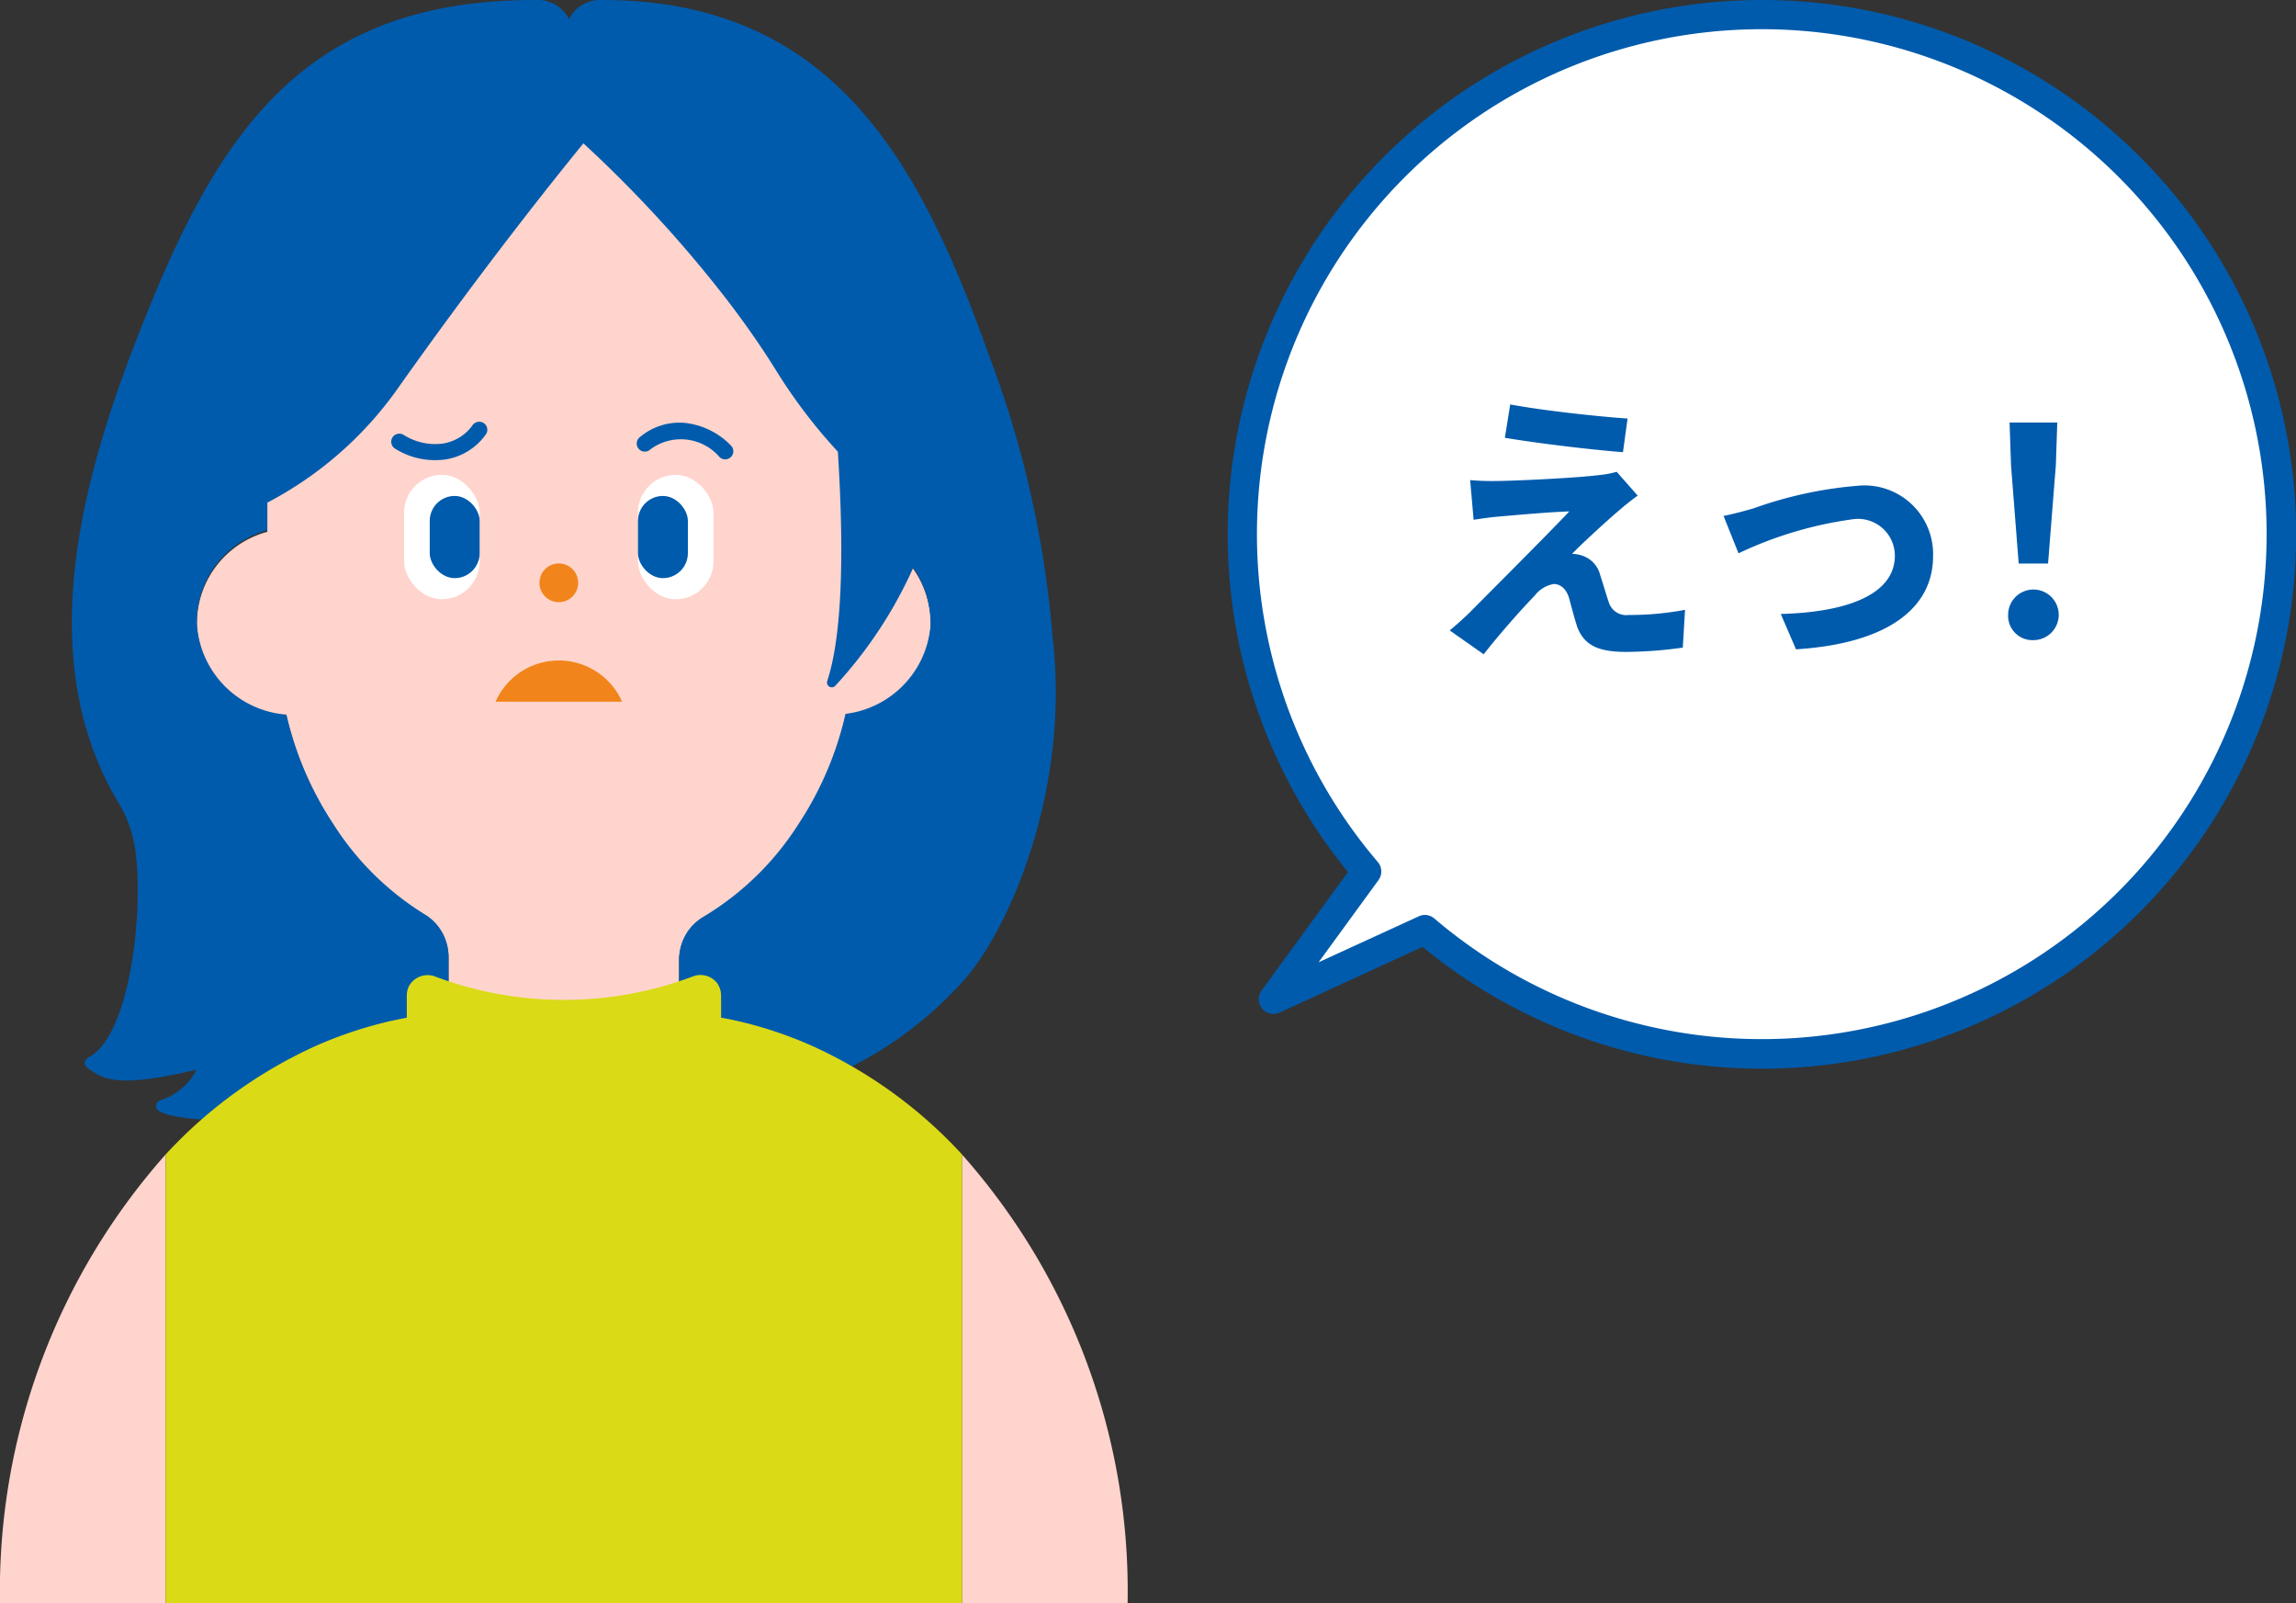
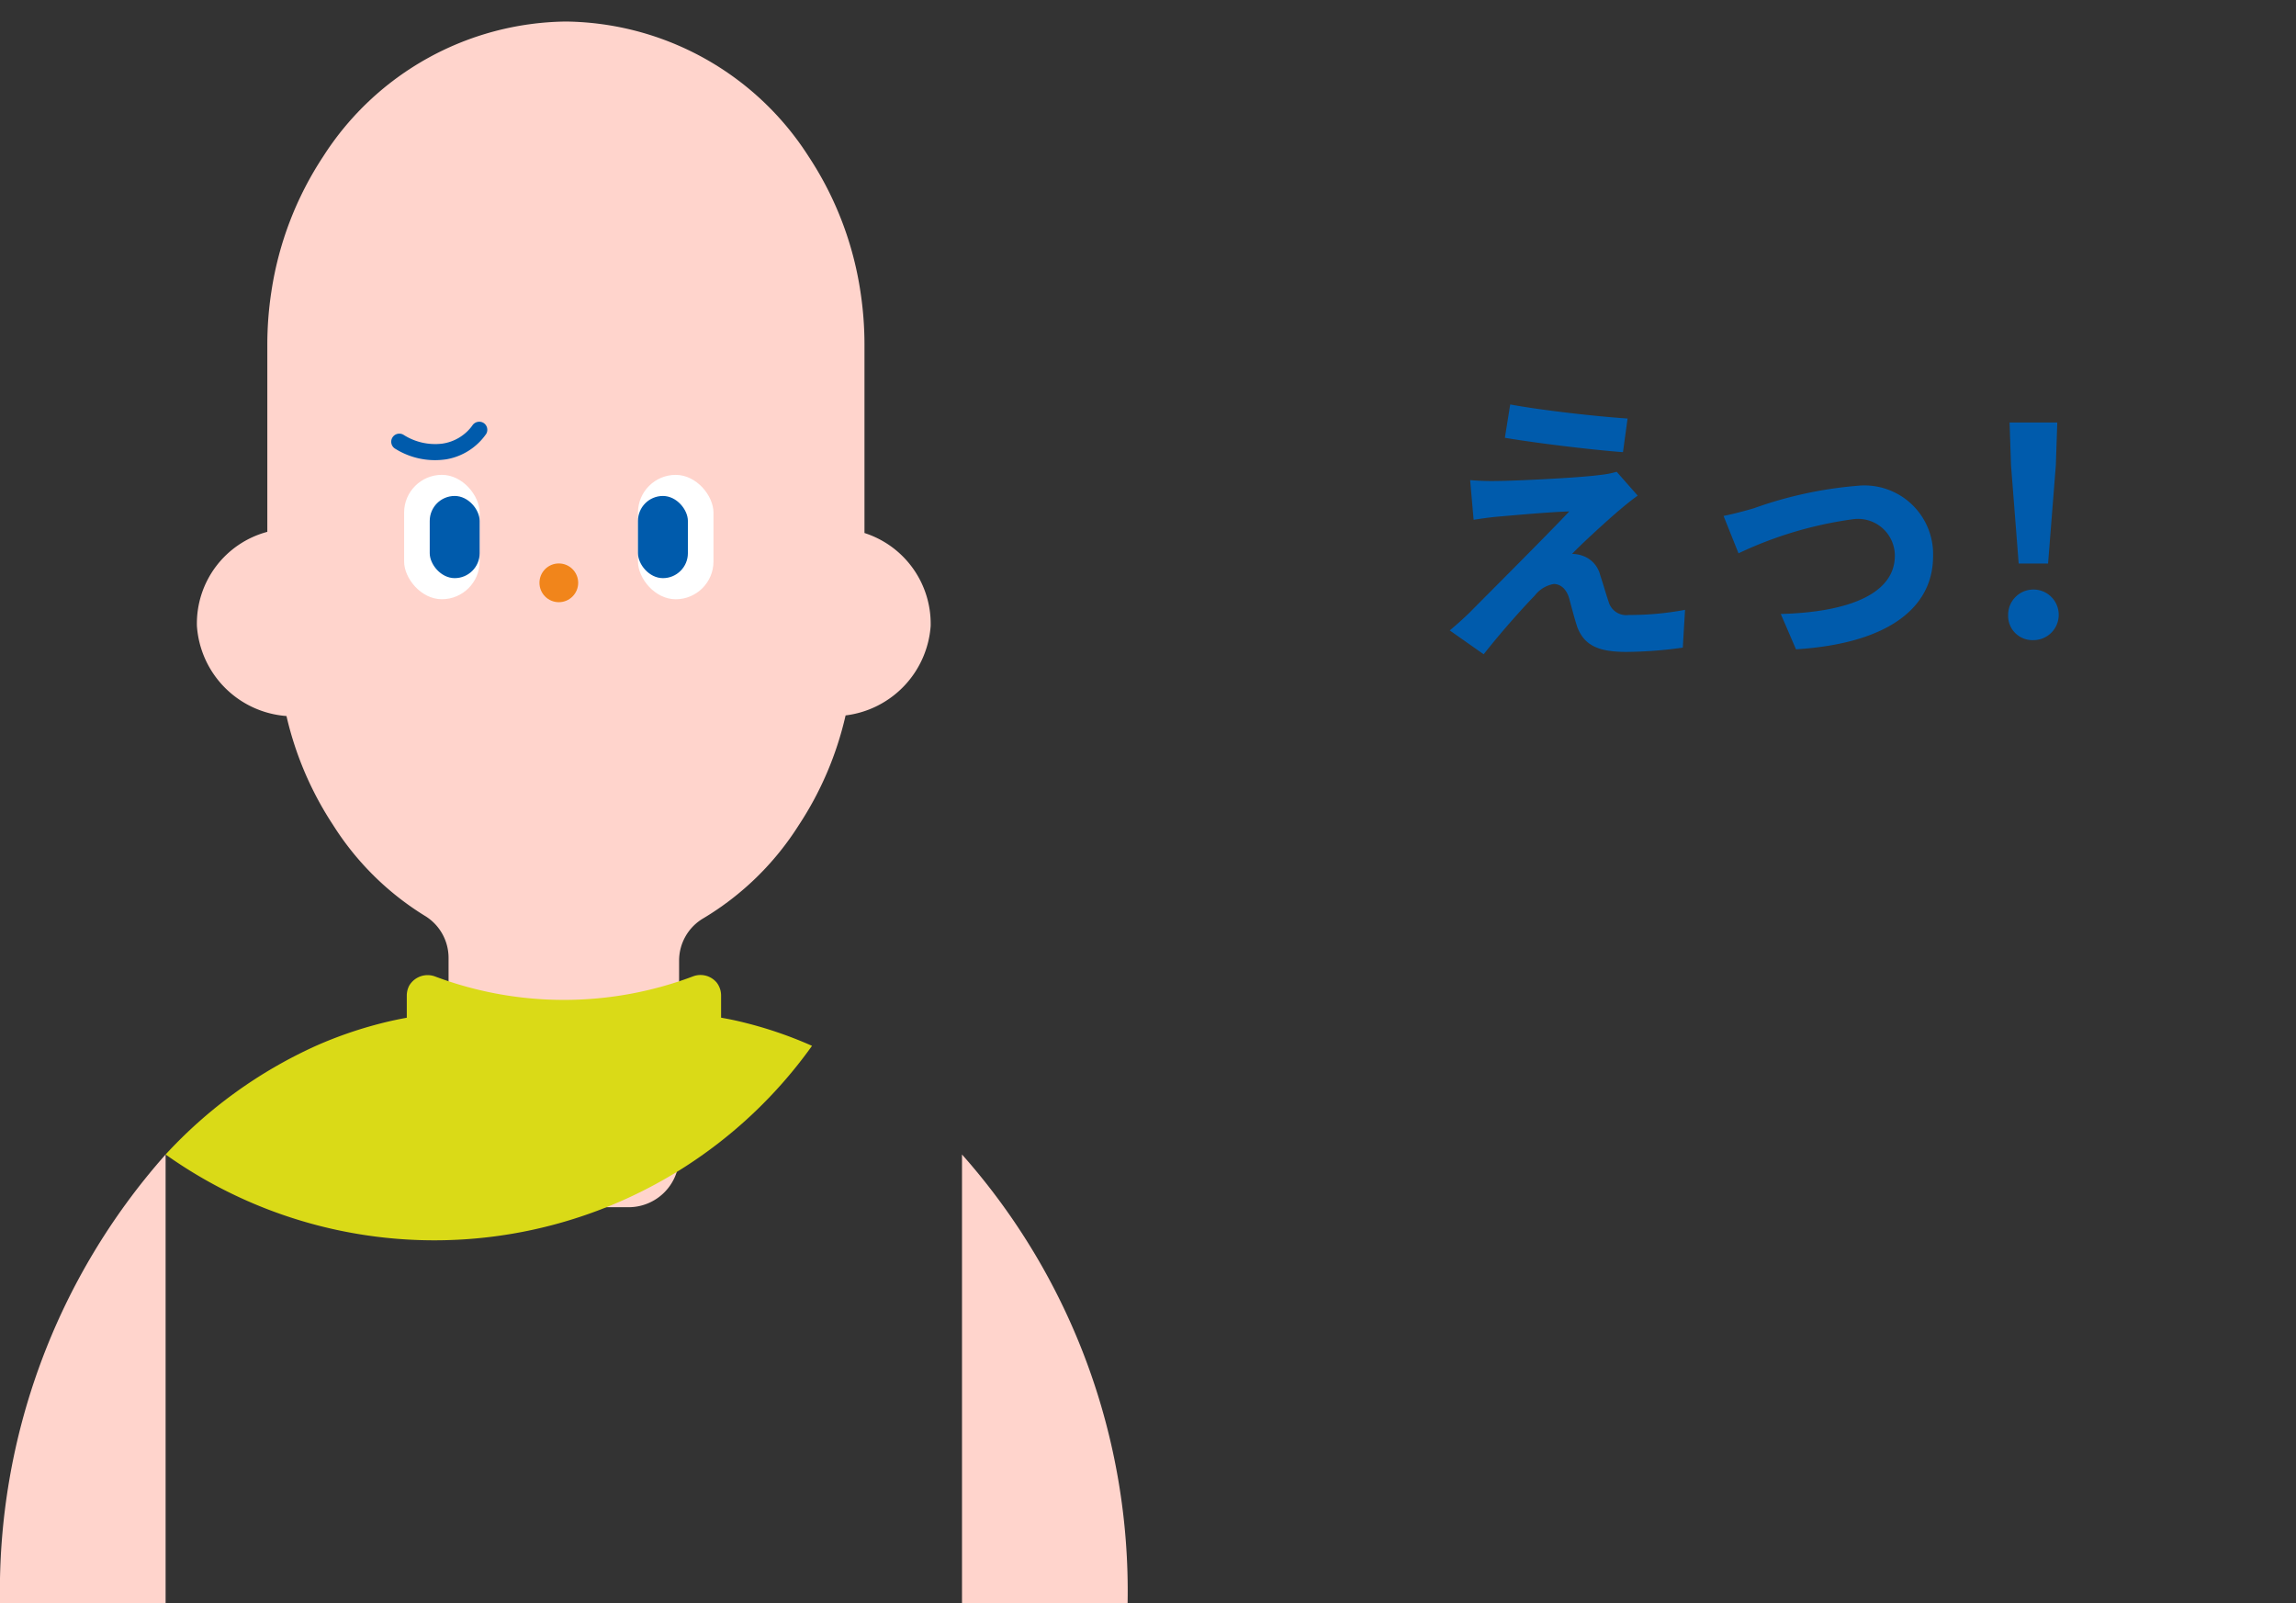
<svg xmlns="http://www.w3.org/2000/svg" width="85.957" height="60" viewBox="0 0 85.957 60">
  <rect x="0" y="0" width="85.957" height="60" fill="#333333" stroke="none" />
  <defs>
    <style>.cls-1{fill:#ffd4cc;}.cls-2{fill:#f1851b;}.cls-3{fill:#005bac;}.cls-4{fill:#fff;}.cls-5{fill:#dada17;}</style>
  </defs>
  <g id="レイヤー_2" data-name="レイヤー 2">
    <g id="ol">
      <path class="cls-1" d="M34.842,23.431a3.568,3.568,0,0,0-2.478-3.481V12.89a13.1,13.1,0,0,0-.153-1.985,12.553,12.553,0,0,0-1.939-5.049A10.929,10.929,0,0,0,21.187.806,10.932,10.932,0,0,0,12.1,5.856a12.567,12.567,0,0,0-1.939,5.049,13.1,13.1,0,0,0-.153,1.985v7.016a3.552,3.552,0,0,0-2.636,3.525A3.631,3.631,0,0,0,10.725,26.8a12.528,12.528,0,0,0,1.75,4.087,10.681,10.681,0,0,0,3.418,3.383,1.84,1.84,0,0,1,.9,1.576v7.474a1.89,1.89,0,0,0,1.915,1.864h4.8a1.891,1.891,0,0,0,1.916-1.864V35.952a1.836,1.836,0,0,1,.917-1.587A10.75,10.75,0,0,0,29.9,30.891a12.507,12.507,0,0,0,1.757-4.114A3.638,3.638,0,0,0,34.842,23.431Z" />
      <circle class="cls-2" cx="20.921" cy="21.814" r="0.725" />
-       <path class="cls-2" d="M18.552,26.263a2.59,2.59,0,0,1,4.737,0Z" />
      <path class="cls-3" d="M17.679,15.933a1.683,1.683,0,0,1-1.124.672,2.2,2.2,0,0,1-1.452-.333.3.3,0,0,0-.306.524,2.811,2.811,0,0,0,1.919.394,2.286,2.286,0,0,0,1.487-.951.305.305,0,0,0-.109-.415.31.31,0,0,0-.415.109Z" />
      <rect class="cls-4" x="15.129" y="17.773" width="2.827" height="4.655" rx="1.414" />
      <rect class="cls-3" x="16.088" y="18.563" width="1.869" height="3.076" rx="0.934" />
-       <path class="cls-3" d="M24.355,16.815a1.91,1.91,0,0,1,2.581.289.3.3,0,0,0,.429-.429,2.832,2.832,0,0,0-1.695-.843,2.294,2.294,0,0,0-1.744.554.3.3,0,0,0,.429.429Z" />
      <rect class="cls-4" x="23.885" y="17.773" width="2.827" height="4.655" rx="1.414" transform="translate(50.596 40.202) rotate(-180)" />
      <rect class="cls-3" x="23.885" y="18.563" width="1.869" height="3.076" rx="0.934" transform="translate(49.638 40.202) rotate(-180)" />
-       <path class="cls-3" d="M39.407,23.856a38.362,38.362,0,0,0-2.389-10.573C34.47,6.151,31.229-.011,22.529,0A1.3,1.3,0,0,0,21.3.718,1.31,1.31,0,0,0,20.043,0c-8.7-.011-11.88,5.017-14.73,12.189-2.18,5.486-4.18,12.391-.859,17.889a4.457,4.457,0,0,1,.522,1.276l.009.036c.448,1.883.051,7.095-1.575,8.13l-.127.079a.217.217,0,0,0-.017.362c.559.4,1,.807,4.091.076a2.308,2.308,0,0,1-1.376,1.155.216.216,0,0,0-.034.388c1.128.675,7.051.291,10.844-.289v-5.5a1.838,1.838,0,0,0-.9-1.575,10.685,10.685,0,0,1-3.418-3.384,12.513,12.513,0,0,1-1.75-4.086,3.633,3.633,0,0,1-3.352-3.373,3.551,3.551,0,0,1,2.636-3.525V18.813a13.782,13.782,0,0,0,4.849-4.223c3.181-4.5,5.912-7.912,6.986-9.225.448.416.892.836,1.324,1.269a47.2,47.2,0,0,1,4.02,4.548c.665.865,1.293,1.757,1.868,2.681a19.811,19.811,0,0,0,2.314,3.044c.2,3.166.232,6.679-.4,8.589a.179.179,0,0,0,.306.169,16.339,16.339,0,0,0,2.918-4.422,3.78,3.78,0,0,1,.649,2.131,3.637,3.637,0,0,1-3.187,3.345A12.489,12.489,0,0,1,29.9,30.833a10.753,10.753,0,0,1-3.557,3.475,1.835,1.835,0,0,0-.917,1.586v5.452a8.444,8.444,0,0,0,1.619.026,14.3,14.3,0,0,0,8.906-4.535C37.6,35.125,40.1,29.79,39.407,23.856Z" />
      <path class="cls-1" d="M0,60H6.2V43.211A24.609,24.609,0,0,0,0,60Z" />
      <path class="cls-1" d="M42.215,60a24.609,24.609,0,0,0-6.2-16.789V60Z" />
-       <path class="cls-5" d="M30.4,39.144a15.345,15.345,0,0,0-2.834-.941c-.189-.043-.38-.078-.57-.113v-.825a.8.8,0,0,0-.157-.479.79.79,0,0,0-.907-.237,13.7,13.7,0,0,1-9.628.005.8.8,0,0,0-.985.339.814.814,0,0,0-.09.372v.827c-.3.056-.605.119-.9.194a15.4,15.4,0,0,0-2.5.858A17.368,17.368,0,0,0,6.2,43.211V60H36.018V43.211A17.368,17.368,0,0,0,30.4,39.144Z" />
-       <path class="cls-4" d="M65.957.55A19.444,19.444,0,0,0,51.162,32.618L47.675,37.4l5.664-2.6A19.448,19.448,0,1,0,65.957.55Z" />
-       <path class="cls-3" d="M65.957,40a19.993,19.993,0,0,1-12.7-4.56L47.905,37.9a.551.551,0,0,1-.675-.824l3.234-4.435A20,20,0,1,1,65.957,40ZM53.339,34.245a.552.552,0,0,1,.357.131,18.9,18.9,0,1,0-2.116-2.115.549.549,0,0,1,.027.681l-2.242,3.075L53.109,34.3A.548.548,0,0,1,53.339,34.245Z" />
+       <path class="cls-5" d="M30.4,39.144a15.345,15.345,0,0,0-2.834-.941c-.189-.043-.38-.078-.57-.113v-.825a.8.8,0,0,0-.157-.479.79.79,0,0,0-.907-.237,13.7,13.7,0,0,1-9.628.005.8.8,0,0,0-.985.339.814.814,0,0,0-.09.372v.827c-.3.056-.605.119-.9.194a15.4,15.4,0,0,0-2.5.858A17.368,17.368,0,0,0,6.2,43.211V60V43.211A17.368,17.368,0,0,0,30.4,39.144Z" />
      <path class="cls-3" d="M60.61,19.107c-.495.42-1.5,1.345-1.754,1.625a1.178,1.178,0,0,1,.409.075,1.023,1.023,0,0,1,.646.732c.1.29.214.7.311.979a.685.685,0,0,0,.754.5,11.146,11.146,0,0,0,2.108-.193L63,24.239a15.722,15.722,0,0,1-2.109.161c-1.022,0-1.57-.226-1.839-.925-.108-.323-.237-.829-.312-1.1-.118-.377-.355-.517-.571-.517a1.144,1.144,0,0,0-.709.431c-.366.376-1.173,1.258-1.915,2.2l-1.27-.893c.194-.161.452-.387.743-.667.548-.559,2.754-2.754,3.733-3.787-.753.022-2.044.141-2.658.194-.376.032-.7.086-.924.118l-.13-1.484a9.359,9.359,0,0,0,1.033.032c.506,0,2.948-.107,3.841-.226a3.393,3.393,0,0,0,.612-.118l.786.893C61.029,18.752,60.8,18.946,60.61,19.107Zm.323-3.442-.173,1.259c-1.129-.086-3.141-.323-4.421-.538l.2-1.248C57.748,15.364,59.813,15.59,60.933,15.665Z" />
      <path class="cls-3" d="M65.668,19.021a15.147,15.147,0,0,1,3.862-.838,2.571,2.571,0,0,1,2.84,2.635c0,1.947-1.711,3.27-5.132,3.485l-.57-1.323c2.464-.064,4.271-.721,4.271-2.184A1.379,1.379,0,0,0,69.4,19.43a14.553,14.553,0,0,0-4.314,1.28l-.56-1.4C64.85,19.248,65.345,19.118,65.668,19.021Z" />
      <path class="cls-3" d="M75.18,23.013a.947.947,0,1,1,.947.946A.909.909,0,0,1,75.18,23.013Zm.108-5.6-.054-1.6H77.02l-.054,1.6-.291,3.68h-1.1Z" />
    </g>
  </g>
</svg>